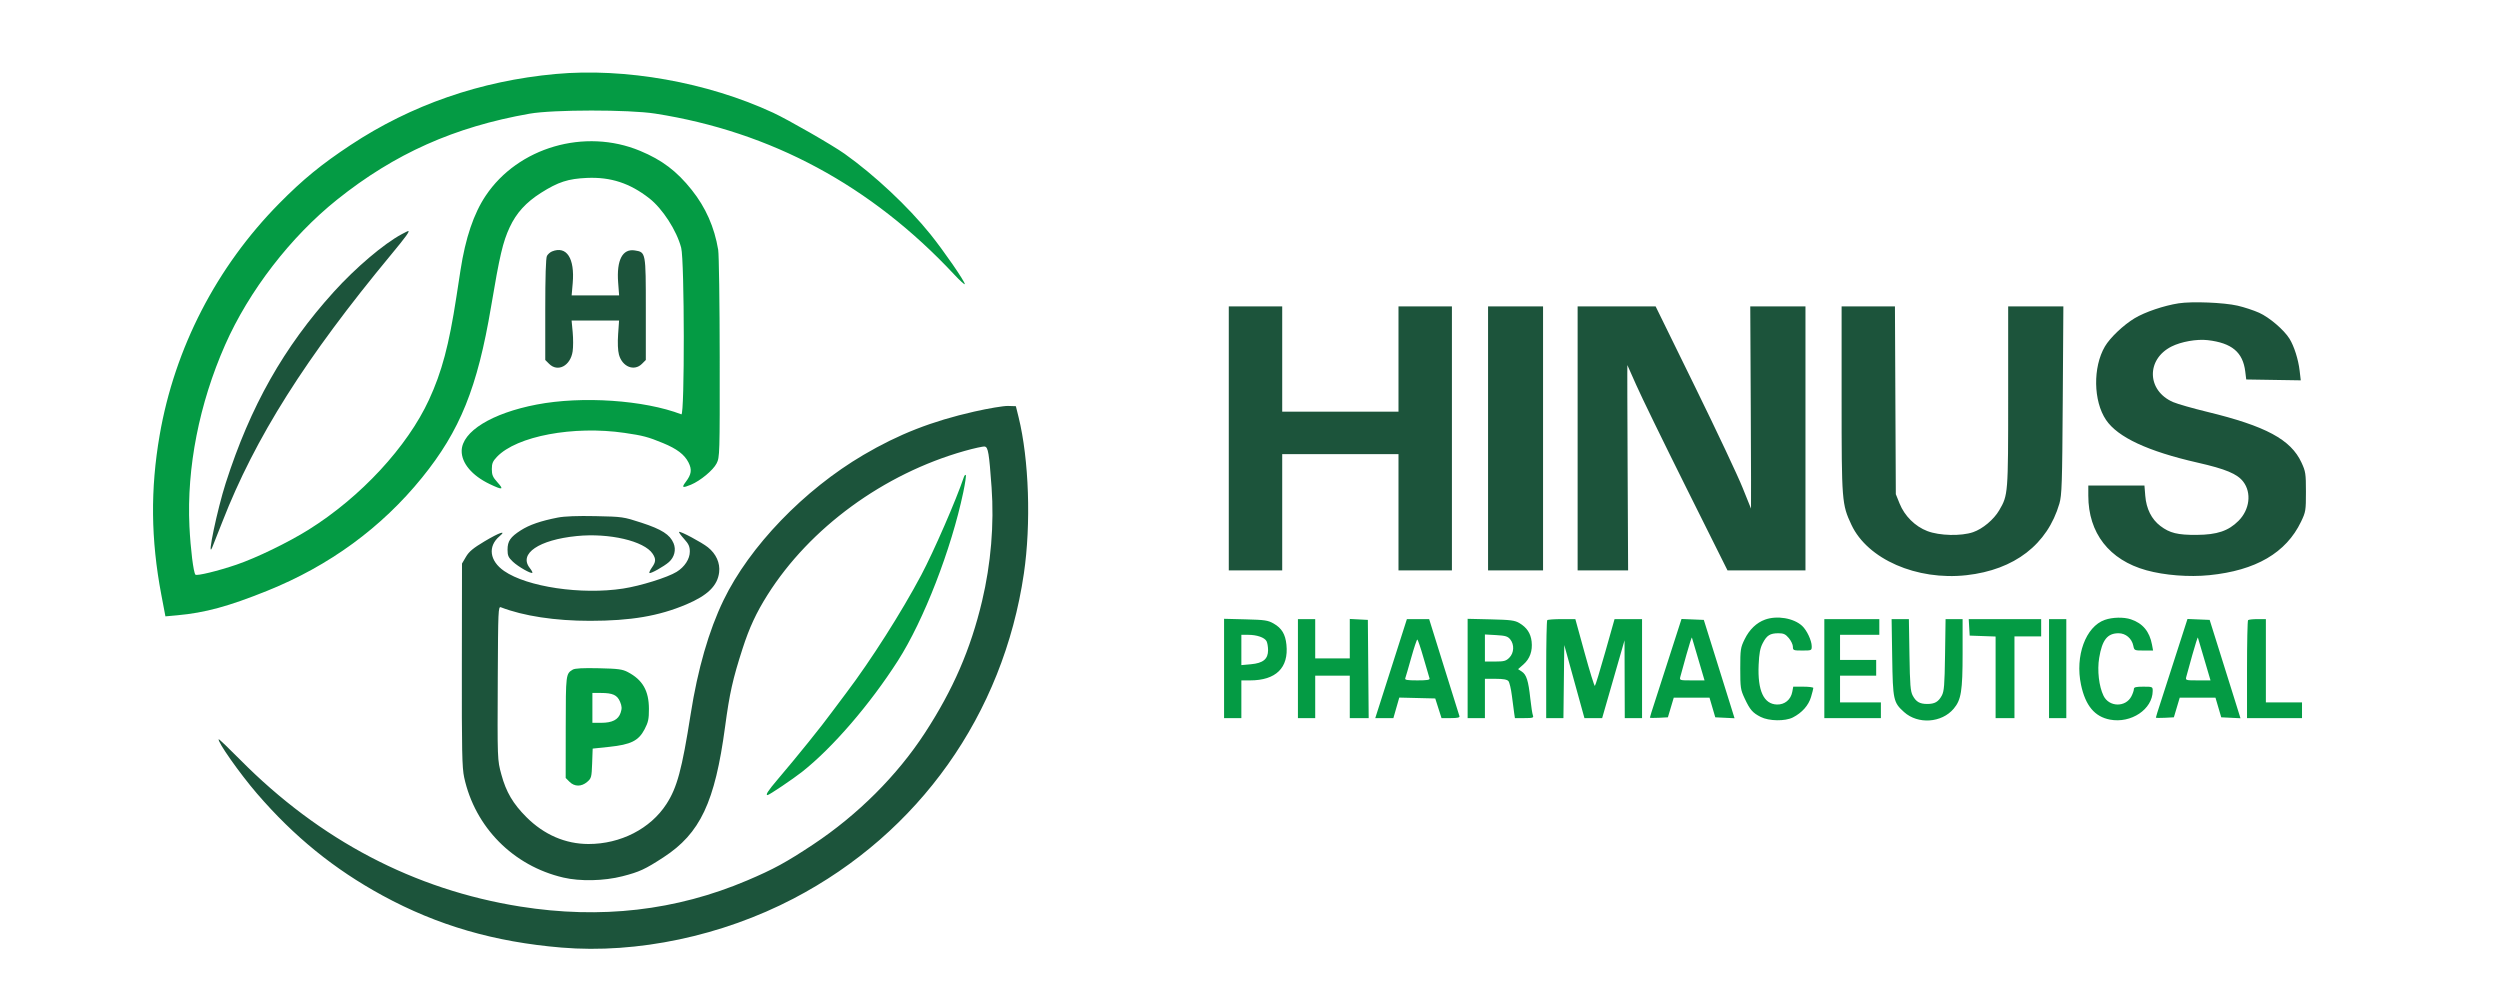
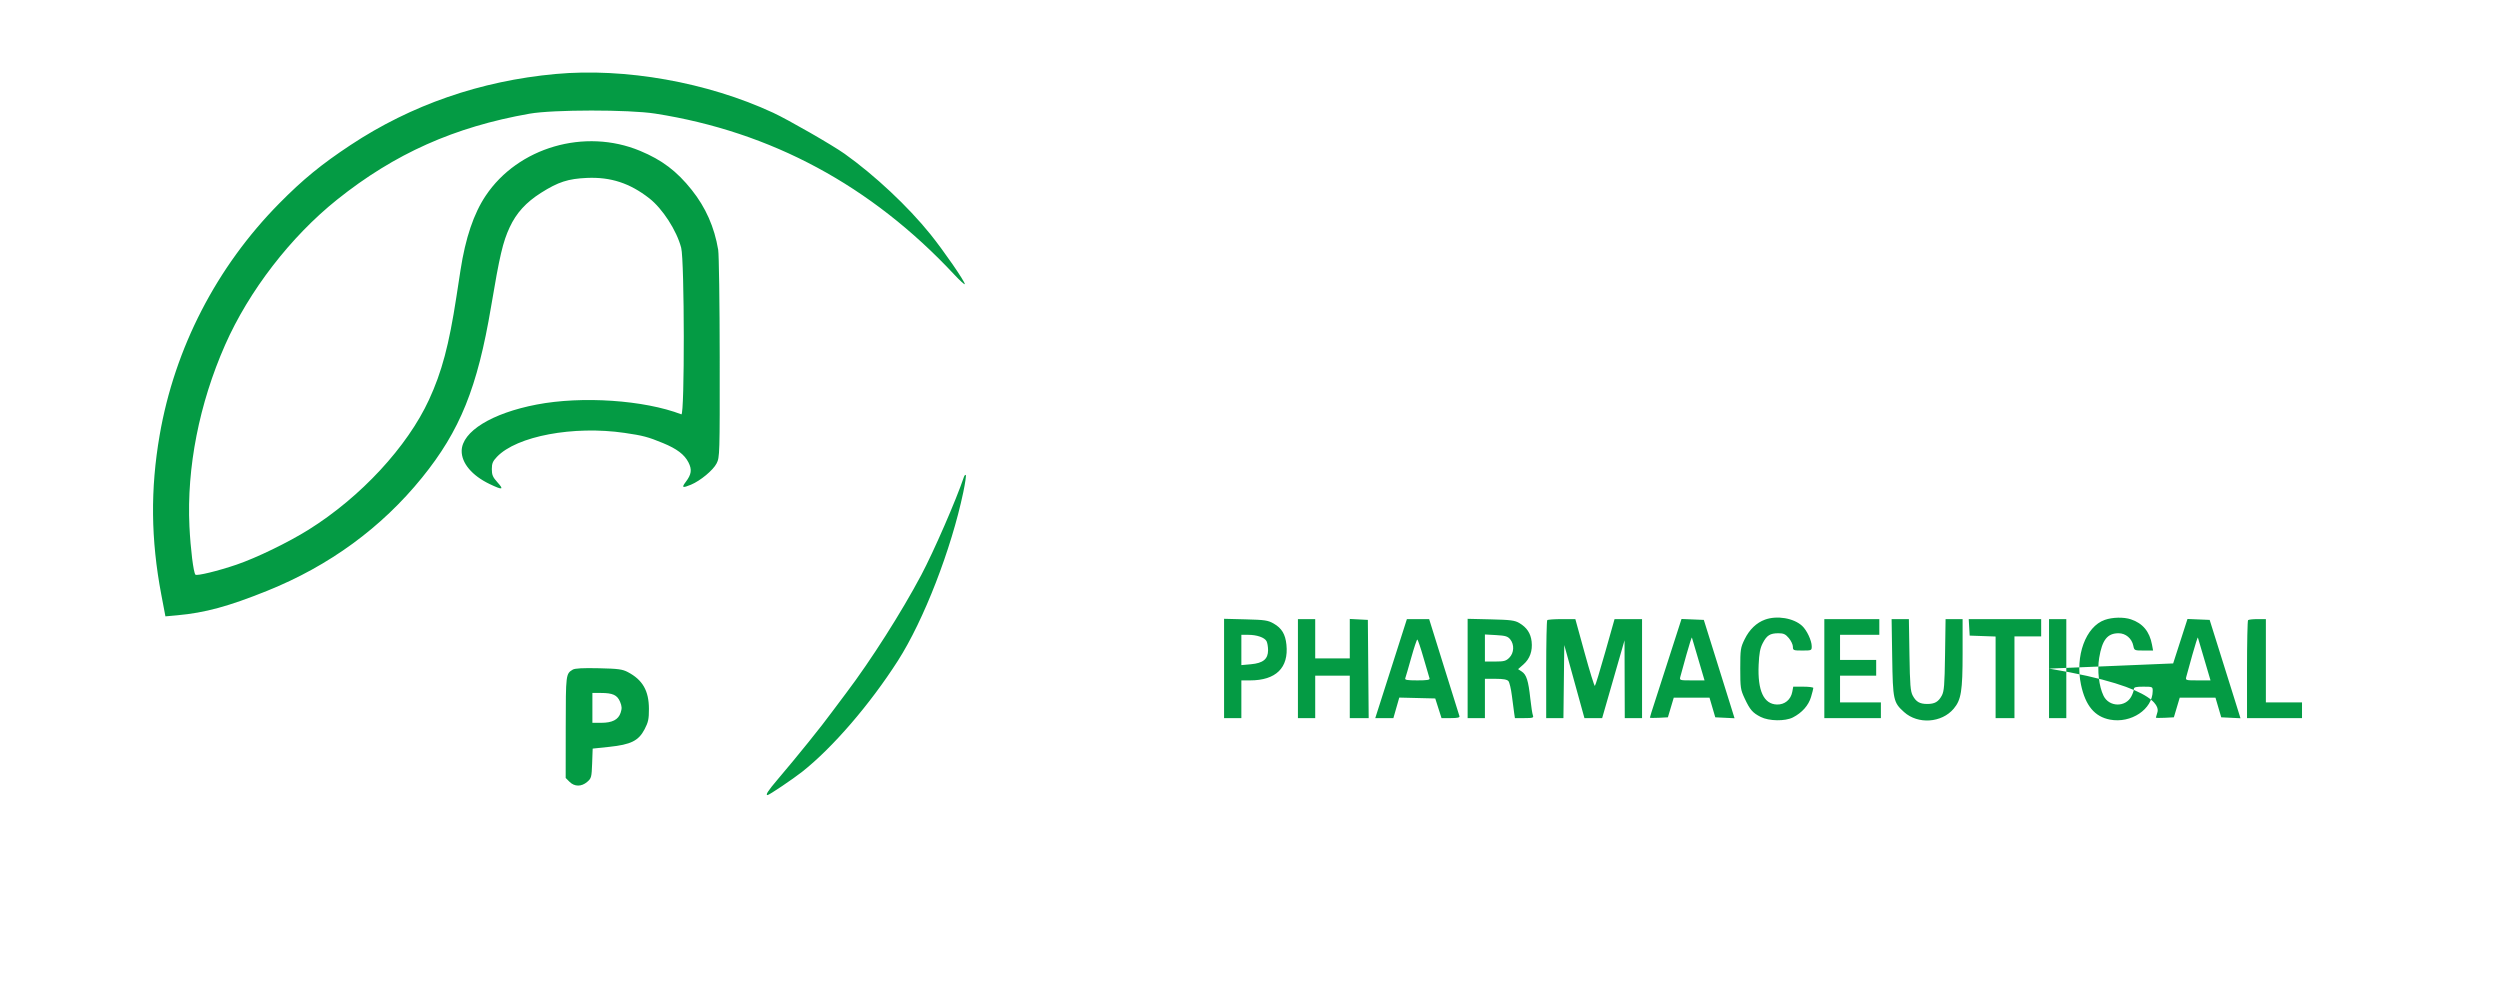
<svg xmlns="http://www.w3.org/2000/svg" width="1591" height="635" viewBox="0 0 1591 635" version="1.1">
-   <path d="M 255.596 149.077 C 244.248 155.159, 226.329 170.372, 212.453 185.704 C 180.548 220.957, 159.381 258.415, 143.628 307.500 C 138.319 324.042, 131.491 356.533, 135.012 348.500 C 135.494 347.400, 138.431 339.975, 141.537 332 C 162.351 278.574, 194.428 227.796, 248.879 162.078 C 258.453 150.522, 260.989 147, 259.735 147 C 259.590 147, 257.727 147.935, 255.596 149.077 M 351.315 160.007 C 350.114 160.491, 348.651 161.783, 348.065 162.878 C 347.375 164.168, 347 176.171, 347 196.980 L 347 229.091 349.455 231.545 C 354.987 237.078, 363.051 232.812, 364.429 223.625 C 364.827 220.973, 364.840 215.472, 364.459 211.401 L 363.765 204 378.872 204 L 393.978 204 393.370 212.750 C 392.994 218.155, 393.198 223.104, 393.905 225.696 C 396.020 233.458, 403.603 236.488, 408.545 231.545 L 411 229.091 411 196.656 C 411 160.386, 411.022 160.503, 404 159.379 C 396.170 158.127, 392.314 165.529, 393.388 179.750 L 394.012 188 378.902 188 L 363.792 188 364.468 180.250 C 365.854 164.354, 360.599 156.266, 351.315 160.007 M 1386.500 193.033 C 1377.177 194.468, 1365.093 198.562, 1358.500 202.518 C 1351.406 206.773, 1342.849 214.900, 1339.564 220.500 C 1331.845 233.662, 1332.178 255.259, 1340.286 267.254 C 1347.735 278.274, 1366.890 287.208, 1398.500 294.406 C 1416.469 298.498, 1423.803 301.564, 1427.632 306.584 C 1433.001 313.623, 1431.689 324.363, 1424.594 331.458 C 1418.154 337.899, 1410.999 340.305, 1398 340.402 C 1385.873 340.492, 1380.783 339.242, 1374.847 334.714 C 1369.230 330.429, 1365.915 323.807, 1365.252 315.546 L 1364.726 309 1346.863 309 L 1329 309 1329 315.451 C 1329 339.258, 1342.324 356.372, 1365.956 362.921 C 1377.530 366.128, 1393.042 367.339, 1405.976 366.046 C 1435.573 363.087, 1454.882 351.833, 1464.385 332 C 1467.360 325.793, 1467.500 324.936, 1467.497 313 C 1467.494 301.398, 1467.291 300.060, 1464.670 294.383 C 1457.897 279.711, 1441.967 271.151, 1404.530 262.067 C 1395.437 259.860, 1385.752 257.089, 1383.007 255.908 C 1366.278 248.711, 1365.662 228.779, 1381.914 220.543 C 1388.056 217.431, 1398.059 215.664, 1404.983 216.469 C 1420.352 218.255, 1427.380 224.134, 1428.885 236.461 L 1429.500 241.500 1446.851 241.774 L 1464.202 242.048 1463.480 235.830 C 1462.659 228.756, 1459.977 220.317, 1457.039 215.562 C 1453.580 209.966, 1444.253 201.989, 1437.738 199.053 C 1434.307 197.507, 1428.125 195.471, 1424 194.528 C 1415.201 192.517, 1395.064 191.714, 1386.500 193.033 M 782 279 L 782 363 799 363 L 816 363 816 326 L 816 289 853 289 L 890 289 890 326 L 890 363 907 363 L 924 363 924 279 L 924 195 907 195 L 890 195 890 228.500 L 890 262 853 262 L 816 262 816 228.500 L 816 195 799 195 L 782 195 782 279 M 947 279 L 947 363 964.500 363 L 982 363 982 279 L 982 195 964.500 195 L 947 195 947 279 M 1004 279 L 1004 363 1020.065 363 L 1036.130 363 1035.815 297.583 C 1035.642 261.603, 1035.572 232.241, 1035.660 232.333 C 1035.747 232.425, 1038.280 238.125, 1041.289 245 C 1044.297 251.875, 1058.599 281.238, 1073.071 310.250 L 1099.383 363 1124.192 363 L 1149 363 1149 279 L 1149 195 1131.434 195 L 1113.869 195 1114.184 259.417 C 1114.358 294.847, 1114.428 323.759, 1114.340 323.667 C 1114.251 323.575, 1111.864 317.650, 1109.035 310.500 C 1106.206 303.350, 1092.586 274.438, 1078.768 246.250 L 1053.644 195 1028.822 195 L 1004 195 1004 279 M 1172 254.053 C 1172 319.135, 1172.142 320.955, 1178.257 334 C 1188.510 355.872, 1219.822 369.583, 1251.463 366.055 C 1282.016 362.648, 1302.999 346.483, 1310.594 320.500 C 1312.158 315.151, 1312.390 308.021, 1312.738 254.750 L 1313.127 195 1295.564 195 L 1278 195 1278 252.318 C 1278 314.596, 1277.963 315.060, 1272.297 324.747 C 1268.837 330.664, 1261.792 336.565, 1255.671 338.673 C 1248.090 341.285, 1234.346 340.959, 1226.559 337.984 C 1218.773 335.008, 1212.087 328.369, 1208.893 320.441 L 1206.500 314.500 1206.220 254.750 L 1205.940 195 1188.970 195 L 1172 195 1172 254.053 M 620 261.938 C 592.982 268.073, 572.015 276.274, 549.500 289.512 C 511.637 311.774, 477.007 347.739, 460.443 382 C 451.104 401.319, 444.048 425.793, 439.526 454.557 C 433.988 489.784, 430.913 501.187, 424.117 511.693 C 413.958 527.396, 394.910 537.159, 374.500 537.123 C 359.776 537.096, 346.216 531.221, 334.990 520.004 C 326.489 511.510, 322.086 504.023, 319.088 492.965 C 316.514 483.473, 316.532 483.952, 316.786 430.643 C 316.988 388.380, 317.101 385.825, 318.750 386.464 C 333.132 392.035, 353.332 395.108, 375.483 395.096 C 401.529 395.081, 419.169 392.079, 436.729 384.673 C 450.335 378.935, 456.648 372.767, 457.660 364.225 C 458.362 358.293, 455.761 352.495, 450.513 348.295 C 446.595 345.158, 432.843 337.823, 432.161 338.505 C 431.918 338.748, 433.358 340.760, 435.360 342.976 C 438.289 346.218, 439 347.800, 439 351.070 C 439 355.730, 435.710 360.780, 430.626 363.922 C 424.850 367.492, 407.645 372.860, 396.500 374.570 C 369.989 378.638, 335.473 373.527, 320.798 363.361 C 311.534 356.944, 310.309 347.678, 317.878 341.286 C 322.728 337.191, 317.837 338.851, 308.317 344.532 C 301.119 348.827, 298.485 351.023, 296.532 354.355 L 294.017 358.646 293.924 423.073 C 293.844 478.037, 294.060 488.561, 295.395 494.721 C 302.272 526.448, 326.601 551.029, 358.500 558.480 C 369.245 560.989, 384.418 560.657, 396.105 557.656 C 406.952 554.870, 410.505 553.230, 422.234 545.595 C 445.643 530.357, 454.986 510.556, 461.443 462.500 C 464.314 441.128, 466.312 432.199, 472.555 412.829 C 476.875 399.425, 481.273 389.948, 488.440 378.593 C 515.400 335.879, 562.316 301.586, 613.718 287.020 C 619.888 285.271, 625.733 283.994, 626.707 284.182 C 628.855 284.596, 629.458 288.215, 631.042 310.191 C 632.730 333.622, 630.627 358.783, 624.998 382.500 C 617.706 413.218, 606.601 438.825, 588.566 466.505 C 570.923 493.584, 545.859 518.593, 517.500 537.415 C 500.378 548.779, 492.309 553.179, 475.485 560.324 C 430.216 579.548, 382.300 585.061, 331.126 576.932 C 263.706 566.223, 203.537 534.694, 152.882 483.530 C 145.564 476.138, 139.410 470.256, 139.207 470.460 C 138.040 471.627, 152.625 492.344, 163.525 505 C 187.154 532.438, 212.689 553.173, 243.500 569.941 C 278.443 588.958, 314.635 599.476, 357.397 603.042 C 405.501 607.052, 459.371 595.667, 505 571.847 C 584.908 530.131, 638.400 454.654, 651.596 365 C 656.246 333.414, 654.855 292.305, 648.230 265.500 L 646.500 258.500 641.500 258.346 C 638.750 258.261, 629.075 259.878, 620 261.938 M 355 329.376 C 344.142 331.501, 336.924 333.987, 331.450 337.489 C 324.794 341.747, 323 344.372, 323 349.854 C 323 353.578, 323.532 354.765, 326.417 357.486 C 329.796 360.674, 338.001 365.333, 338.809 364.524 C 339.040 364.294, 338.277 362.896, 337.114 361.418 C 329.986 352.356, 342.960 343.554, 367 341.142 C 387.669 339.068, 410.025 344.284, 415.358 352.424 C 417.528 355.736, 417.429 357.589, 414.891 361.153 C 413.731 362.782, 413.021 364.354, 413.312 364.646 C 413.961 365.295, 422.662 360.415, 425.721 357.687 C 429.222 354.564, 430.378 349.841, 428.653 345.711 C 426.358 340.218, 421.124 336.872, 408.255 332.668 C 396.747 328.909, 396.132 328.821, 379 328.467 C 367.477 328.228, 359.280 328.539, 355 329.376" stroke="none" fill="#1c543b" fill-rule="evenodd" />
-   <path d="M 353.500 47.097 C 305.769 51.483, 261.687 66.767, 223.059 92.325 C 204.417 104.659, 192.730 114.228, 177.664 129.494 C 137.817 169.869, 111.159 221.559, 101.590 277 C 95.666 311.326, 95.998 343.358, 102.642 378.376 L 105.274 392.251 112.802 391.569 C 130.500 389.965, 145.379 385.918, 170 376.010 C 209.561 360.090, 242.768 335.826, 268.567 303.988 C 292.786 274.101, 303.846 246.713, 312.523 195.144 C 317.989 162.662, 320.026 153.964, 324.342 144.682 C 328.602 135.520, 334.755 128.759, 344.369 122.675 C 355.256 115.786, 361.559 113.746, 373.560 113.224 C 388.663 112.568, 400.851 116.558, 413.198 126.198 C 421.673 132.816, 430.657 146.748, 433.508 157.693 C 435.641 165.882, 435.752 264.503, 433.628 263.687 C 409.907 254.585, 370.392 251.913, 341.521 257.459 C 312.986 262.940, 294.044 274.607, 293.810 286.847 C 293.660 294.680, 300.391 302.688, 311.643 308.065 C 319.865 311.993, 320.925 311.766, 316.616 306.997 C 313.609 303.668, 313 302.249, 313 298.568 C 313 294.941, 313.586 293.528, 316.250 290.735 C 328.853 277.523, 364.948 270.752, 397.500 275.493 C 409.211 277.199, 412.422 278.050, 421.912 281.964 C 430.802 285.630, 435.580 289.256, 438.145 294.285 C 440.486 298.874, 440.054 301.910, 436.371 306.750 C 433.618 310.368, 434.323 310.728, 439.737 308.465 C 445.741 305.957, 453.842 299.229, 456.035 294.931 C 458.037 291.008, 458.081 289.495, 458.022 227.665 C 457.989 192.876, 457.552 161.957, 457.051 158.956 C 454.641 144.530, 449.139 132.076, 440.230 120.880 C 430.695 108.899, 421.357 101.833, 407.350 96.002 C 372.210 81.373, 329.716 93.719, 309.096 124.548 C 301.458 135.968, 296.226 151.443, 293.054 172 C 292.418 176.125, 291.240 183.775, 290.437 189 C 285.725 219.655, 281.200 236.654, 273.031 254.382 C 259.244 284.304, 229.645 316.271, 196.500 337.033 C 183.534 345.156, 163.126 355.060, 150.500 359.358 C 138.747 363.359, 125.298 366.631, 124.380 365.713 C 123.128 364.461, 121.246 349.337, 120.559 335 C 118.766 297.624, 126.772 256.887, 143.256 219.500 C 158.383 185.192, 185.005 150.652, 214.500 127.067 C 251.152 97.759, 289.125 80.798, 337 72.352 C 352.002 69.706, 400.226 69.674, 417 72.300 C 490.778 83.850, 554.400 118.094, 607.267 174.710 C 610.970 178.676, 614 181.413, 614 180.792 C 614 179.042, 600.549 159.557, 592.099 149.067 C 577.833 131.356, 556.708 111.546, 537.500 97.865 C 529.838 92.408, 501.633 76.204, 492.049 71.754 C 450.260 52.348, 397.855 43.022, 353.500 47.097 M 613.410 303.607 C 608.510 318.172, 594.226 351.001, 586.264 366 C 573.748 389.576, 554.244 420.234, 538.612 440.904 C 534.700 446.077, 530.600 451.549, 529.500 453.065 C 523.266 461.656, 507.285 481.495, 494.750 496.206 C 488.744 503.254, 486.983 506, 488.469 506 C 489.452 506, 504.761 495.690, 510.449 491.198 C 529.855 475.872, 553.564 448.378, 571.415 420.500 C 587.850 394.833, 605.413 349.569, 613.050 313.191 C 614.241 307.521, 614.952 302.619, 614.631 302.298 C 614.310 301.977, 613.760 302.566, 613.410 303.607 M 1123.239 394.335 C 1117.840 396.293, 1113.333 400.620, 1110.336 406.724 C 1107.663 412.168, 1107.500 413.246, 1107.500 425.500 C 1107.500 437.644, 1107.684 438.893, 1110.297 444.473 C 1113.695 451.730, 1115.325 453.613, 1120.497 456.253 C 1125.766 458.942, 1136.067 459.102, 1141 456.572 C 1146.818 453.587, 1150.937 448.950, 1152.527 443.596 C 1153.337 440.868, 1154 438.269, 1154 437.818 C 1154 437.368, 1151.125 437, 1147.611 437 L 1141.223 437 1140.596 440.340 C 1139.672 445.267, 1135.774 448.486, 1130.889 448.358 C 1122.445 448.137, 1118.479 439.573, 1119.199 423.113 C 1119.520 415.751, 1120.132 412.513, 1121.813 409.283 C 1124.407 404.298, 1126.479 403, 1131.845 403 C 1135.058 403, 1136.319 403.591, 1138.411 406.077 C 1139.835 407.769, 1141 410.244, 1141 411.577 C 1141 413.872, 1141.317 414, 1147 414 C 1152.884 414, 1153 413.947, 1152.978 411.250 C 1152.949 407.606, 1149.852 401.041, 1146.868 398.298 C 1141.475 393.340, 1130.881 391.563, 1123.239 394.335 M 1339.500 394.490 C 1327.321 398.760, 1320.466 417.474, 1324.364 435.812 C 1327.182 449.070, 1333.043 456.112, 1342.798 457.962 C 1356.258 460.514, 1369.885 451.384, 1369.978 439.750 C 1370 437.053, 1369.884 437, 1364 437 C 1359.248 437, 1358 437.322, 1358 438.550 C 1358 439.402, 1357.295 441.462, 1356.434 443.128 C 1352.750 450.252, 1342.239 450.058, 1338.692 442.800 C 1335.770 436.822, 1334.599 426.654, 1335.915 418.687 C 1337.807 407.226, 1341.135 403, 1348.268 403 C 1352.805 403, 1356.715 406.325, 1357.645 410.974 C 1358.238 413.938, 1358.374 414, 1364.236 414 L 1370.223 414 1369.528 410.250 C 1367.979 401.879, 1363.628 396.658, 1356.101 394.138 C 1351.561 392.618, 1344.408 392.770, 1339.500 394.490 M 779 425.404 L 779 457 784.500 457 L 790 457 790 445 L 790 433 795.557 433 C 812.018 433, 820.191 424.972, 818.686 410.282 C 818 403.589, 815.702 399.774, 810.590 396.844 C 806.953 394.760, 804.977 394.462, 792.750 394.154 L 779 393.808 779 425.404 M 826 425.500 L 826 457 831.500 457 L 837 457 837 443.500 L 837 430 848 430 L 859 430 859 443.500 L 859 457 865.014 457 L 871.028 457 870.764 425.750 L 870.500 394.500 864.750 394.200 L 859 393.900 859 406.450 L 859 419 848 419 L 837 419 837 406.500 L 837 394 831.500 394 L 826 394 826 425.500 M 890.156 410.250 C 887.302 419.188, 882.774 433.363, 880.093 441.750 L 875.220 457 880.986 457 L 886.752 457 888.622 450.470 L 890.492 443.941 901.941 444.220 L 913.390 444.500 915.388 450.750 L 917.385 457 923.300 457 C 927.590 457, 929.098 456.657, 928.791 455.750 C 928.559 455.063, 924.126 440.887, 918.941 424.250 L 909.513 394 902.429 394 L 895.344 394 890.156 410.250 M 934 425.408 L 934 457 939.500 457 L 945 457 945 444.500 L 945 432 951.878 432 C 956.705 432, 959.118 432.438, 959.974 433.468 C 960.644 434.276, 961.627 438.438, 962.159 442.718 C 962.690 446.998, 963.343 451.962, 963.608 453.750 L 964.091 457 970.152 457 C 975.517 457, 976.136 456.799, 975.535 455.250 C 975.162 454.288, 974.418 449.450, 973.882 444.500 C 972.657 433.181, 971.440 429.334, 968.466 427.386 L 966.110 425.842 969.494 422.871 C 973.611 419.256, 975.402 414.259, 974.727 408.267 C 974.136 403.031, 971.657 399.304, 966.895 396.500 C 964.005 394.797, 961.308 394.449, 948.750 394.158 L 934 393.817 934 425.408 M 984.667 394.667 C 984.300 395.033, 984 409.208, 984 426.167 L 984 457 989.482 457 L 994.963 457 995.232 433.750 L 995.500 410.500 1001.916 433.750 L 1008.333 457 1013.972 457 L 1019.611 457 1026.731 432.250 L 1033.850 407.500 1033.925 432.250 L 1034 457 1039.500 457 L 1045 457 1045 425.500 L 1045 394 1036.250 394.001 L 1027.500 394.002 1021.548 415.067 C 1018.275 426.652, 1015.317 436.304, 1014.976 436.515 C 1014.634 436.726, 1011.698 427.247, 1008.451 415.450 L 1002.548 394 993.941 394 C 989.207 394, 985.033 394.300, 984.667 394.667 M 1060.999 422.207 C 1055.987 437.768, 1051.462 451.805, 1050.943 453.399 C 1050.424 454.994, 1050 456.479, 1050 456.699 C 1050 456.920, 1052.576 456.965, 1055.725 456.800 L 1061.449 456.500 1063.311 450.250 L 1065.174 444 1076.551 444 L 1087.928 444 1089.765 450.250 L 1091.602 456.500 1097.734 456.796 L 1103.866 457.092 1101.441 449.296 C 1100.107 445.008, 1095.706 430.925, 1091.661 418 L 1084.307 394.500 1077.210 394.207 L 1070.113 393.915 1060.999 422.207 M 1161 425.500 L 1161 457 1179 457 L 1197 457 1197 452 L 1197 447 1184 447 L 1171 447 1171 438.500 L 1171 430 1182.500 430 L 1194 430 1194 425 L 1194 420 1182.500 420 L 1171 420 1171 412 L 1171 404 1183.500 404 L 1196 404 1196 399 L 1196 394 1178.500 394 L 1161 394 1161 425.500 M 1204.193 418.250 C 1204.615 445.531, 1204.935 447.010, 1211.731 453.142 C 1220.575 461.122, 1235.692 460.096, 1243.350 450.996 C 1248.103 445.347, 1249 439.765, 1249 415.818 L 1249 394 1243.582 394 L 1238.164 394 1237.830 416.750 C 1237.545 436.150, 1237.237 439.974, 1235.738 442.720 C 1233.586 446.661, 1231.243 448, 1226.500 448 C 1221.752 448, 1219.408 446.658, 1217.281 442.720 C 1215.809 439.996, 1215.485 435.996, 1215.175 416.750 L 1214.810 394 1209.314 394 L 1203.818 394 1204.193 418.250 M 1253.198 399.250 L 1253.500 404.500 1261.750 404.790 L 1270 405.081 1270 431.040 L 1270 457 1276 457 L 1282 457 1282 431 L 1282 405 1290.500 405 L 1299 405 1299 399.500 L 1299 394 1275.948 394 L 1252.895 394 1253.198 399.250 M 1304 425.500 L 1304 457 1309.500 457 L 1315 457 1315 425.500 L 1315 394 1309.500 394 L 1304 394 1304 425.500 M 1382.999 422.207 C 1377.987 437.768, 1373.462 451.805, 1372.943 453.399 C 1372.424 454.994, 1372 456.479, 1372 456.699 C 1372 456.920, 1374.576 456.965, 1377.725 456.800 L 1383.449 456.500 1385.311 450.250 L 1387.174 444 1398.551 444 L 1409.928 444 1411.765 450.250 L 1413.602 456.500 1419.722 456.796 L 1425.842 457.091 1422.316 445.796 C 1420.376 439.583, 1415.961 425.500, 1412.505 414.500 L 1406.222 394.500 1399.168 394.207 L 1392.113 393.915 1382.999 422.207 M 1430.667 394.667 C 1430.300 395.033, 1430 409.208, 1430 426.167 L 1430 457 1447.500 457 L 1465 457 1465 452 L 1465 447 1453.500 447 L 1442 447 1442 420.500 L 1442 394 1436.667 394 C 1433.733 394, 1431.033 394.300, 1430.667 394.667 M 790 413.639 L 790 423.278 796.094 422.725 C 803.855 422.021, 807 419.436, 807 413.760 C 807 411.620, 806.559 409.045, 806.021 408.039 C 804.764 405.691, 799.880 404, 794.351 404 L 790 404 790 413.639 M 945 412.387 L 945 421 951.545 421 C 957.162 421, 958.439 420.652, 960.545 418.545 C 963.555 415.536, 963.817 410.231, 961.120 406.900 C 959.546 404.956, 958.086 404.514, 952.120 404.177 L 945 403.774 945 412.387 M 1073.208 416.746 C 1071.399 423.211, 1069.659 429.512, 1069.343 430.750 C 1068.781 432.944, 1068.966 433, 1076.768 433 L 1084.769 433 1080.868 419.750 C 1078.723 412.462, 1076.861 406.161, 1076.732 405.746 C 1076.603 405.331, 1075.017 410.281, 1073.208 416.746 M 1395.208 416.746 C 1393.399 423.211, 1391.659 429.512, 1391.343 430.750 C 1390.781 432.944, 1390.966 433, 1398.768 433 L 1406.769 433 1402.868 419.750 C 1400.723 412.462, 1398.861 406.161, 1398.732 405.746 C 1398.603 405.331, 1397.017 410.281, 1395.208 416.746 M 898.090 418.635 C 896.299 425.034, 894.598 430.884, 894.310 431.635 C 893.893 432.720, 895.471 433, 902 433 C 908.144 433, 910.101 432.685, 909.765 431.750 C 909.518 431.063, 907.805 425.212, 905.957 418.750 C 904.110 412.288, 902.317 407, 901.973 407 C 901.628 407, 899.881 412.236, 898.090 418.635 M 364.500 426.149 C 360.098 428.802, 360.065 429.076, 360.032 462.795 L 360 495.091 362.455 497.545 C 365.633 500.724, 370.027 500.740, 373.694 497.588 C 376.340 495.313, 376.519 494.639, 376.840 485.791 L 377.179 476.407 387.653 475.306 C 401.532 473.847, 406.384 471.436, 410.221 464.091 C 412.562 459.610, 412.997 457.568, 412.978 451.136 C 412.945 439.571, 408.971 432.653, 399.513 427.695 C 396.080 425.896, 393.403 425.544, 381 425.268 C 370.937 425.043, 365.888 425.313, 364.500 426.149 M 377 450.500 L 377 460 382.550 460 C 389.656 460, 393.510 458.014, 394.966 453.603 C 395.871 450.862, 395.796 449.449, 394.598 446.579 C 392.815 442.312, 389.954 441, 382.435 441 L 377 441 377 450.500" stroke="none" fill="#049b44" fill-rule="evenodd" />
+   <path d="M 353.500 47.097 C 305.769 51.483, 261.687 66.767, 223.059 92.325 C 204.417 104.659, 192.730 114.228, 177.664 129.494 C 137.817 169.869, 111.159 221.559, 101.590 277 C 95.666 311.326, 95.998 343.358, 102.642 378.376 L 105.274 392.251 112.802 391.569 C 130.500 389.965, 145.379 385.918, 170 376.010 C 209.561 360.090, 242.768 335.826, 268.567 303.988 C 292.786 274.101, 303.846 246.713, 312.523 195.144 C 317.989 162.662, 320.026 153.964, 324.342 144.682 C 328.602 135.520, 334.755 128.759, 344.369 122.675 C 355.256 115.786, 361.559 113.746, 373.560 113.224 C 388.663 112.568, 400.851 116.558, 413.198 126.198 C 421.673 132.816, 430.657 146.748, 433.508 157.693 C 435.641 165.882, 435.752 264.503, 433.628 263.687 C 409.907 254.585, 370.392 251.913, 341.521 257.459 C 312.986 262.940, 294.044 274.607, 293.810 286.847 C 293.660 294.680, 300.391 302.688, 311.643 308.065 C 319.865 311.993, 320.925 311.766, 316.616 306.997 C 313.609 303.668, 313 302.249, 313 298.568 C 313 294.941, 313.586 293.528, 316.250 290.735 C 328.853 277.523, 364.948 270.752, 397.500 275.493 C 409.211 277.199, 412.422 278.050, 421.912 281.964 C 430.802 285.630, 435.580 289.256, 438.145 294.285 C 440.486 298.874, 440.054 301.910, 436.371 306.750 C 433.618 310.368, 434.323 310.728, 439.737 308.465 C 445.741 305.957, 453.842 299.229, 456.035 294.931 C 458.037 291.008, 458.081 289.495, 458.022 227.665 C 457.989 192.876, 457.552 161.957, 457.051 158.956 C 454.641 144.530, 449.139 132.076, 440.230 120.880 C 430.695 108.899, 421.357 101.833, 407.350 96.002 C 372.210 81.373, 329.716 93.719, 309.096 124.548 C 301.458 135.968, 296.226 151.443, 293.054 172 C 292.418 176.125, 291.240 183.775, 290.437 189 C 285.725 219.655, 281.200 236.654, 273.031 254.382 C 259.244 284.304, 229.645 316.271, 196.500 337.033 C 183.534 345.156, 163.126 355.060, 150.500 359.358 C 138.747 363.359, 125.298 366.631, 124.380 365.713 C 123.128 364.461, 121.246 349.337, 120.559 335 C 118.766 297.624, 126.772 256.887, 143.256 219.500 C 158.383 185.192, 185.005 150.652, 214.500 127.067 C 251.152 97.759, 289.125 80.798, 337 72.352 C 352.002 69.706, 400.226 69.674, 417 72.300 C 490.778 83.850, 554.400 118.094, 607.267 174.710 C 610.970 178.676, 614 181.413, 614 180.792 C 614 179.042, 600.549 159.557, 592.099 149.067 C 577.833 131.356, 556.708 111.546, 537.500 97.865 C 529.838 92.408, 501.633 76.204, 492.049 71.754 C 450.260 52.348, 397.855 43.022, 353.500 47.097 M 613.410 303.607 C 608.510 318.172, 594.226 351.001, 586.264 366 C 573.748 389.576, 554.244 420.234, 538.612 440.904 C 534.700 446.077, 530.600 451.549, 529.500 453.065 C 523.266 461.656, 507.285 481.495, 494.750 496.206 C 488.744 503.254, 486.983 506, 488.469 506 C 489.452 506, 504.761 495.690, 510.449 491.198 C 529.855 475.872, 553.564 448.378, 571.415 420.500 C 587.850 394.833, 605.413 349.569, 613.050 313.191 C 614.241 307.521, 614.952 302.619, 614.631 302.298 C 614.310 301.977, 613.760 302.566, 613.410 303.607 M 1123.239 394.335 C 1117.840 396.293, 1113.333 400.620, 1110.336 406.724 C 1107.663 412.168, 1107.500 413.246, 1107.500 425.500 C 1107.500 437.644, 1107.684 438.893, 1110.297 444.473 C 1113.695 451.730, 1115.325 453.613, 1120.497 456.253 C 1125.766 458.942, 1136.067 459.102, 1141 456.572 C 1146.818 453.587, 1150.937 448.950, 1152.527 443.596 C 1153.337 440.868, 1154 438.269, 1154 437.818 C 1154 437.368, 1151.125 437, 1147.611 437 L 1141.223 437 1140.596 440.340 C 1139.672 445.267, 1135.774 448.486, 1130.889 448.358 C 1122.445 448.137, 1118.479 439.573, 1119.199 423.113 C 1119.520 415.751, 1120.132 412.513, 1121.813 409.283 C 1124.407 404.298, 1126.479 403, 1131.845 403 C 1135.058 403, 1136.319 403.591, 1138.411 406.077 C 1139.835 407.769, 1141 410.244, 1141 411.577 C 1141 413.872, 1141.317 414, 1147 414 C 1152.884 414, 1153 413.947, 1152.978 411.250 C 1152.949 407.606, 1149.852 401.041, 1146.868 398.298 C 1141.475 393.340, 1130.881 391.563, 1123.239 394.335 M 1339.500 394.490 C 1327.321 398.760, 1320.466 417.474, 1324.364 435.812 C 1327.182 449.070, 1333.043 456.112, 1342.798 457.962 C 1356.258 460.514, 1369.885 451.384, 1369.978 439.750 C 1370 437.053, 1369.884 437, 1364 437 C 1359.248 437, 1358 437.322, 1358 438.550 C 1358 439.402, 1357.295 441.462, 1356.434 443.128 C 1352.750 450.252, 1342.239 450.058, 1338.692 442.800 C 1335.770 436.822, 1334.599 426.654, 1335.915 418.687 C 1337.807 407.226, 1341.135 403, 1348.268 403 C 1352.805 403, 1356.715 406.325, 1357.645 410.974 C 1358.238 413.938, 1358.374 414, 1364.236 414 L 1370.223 414 1369.528 410.250 C 1367.979 401.879, 1363.628 396.658, 1356.101 394.138 C 1351.561 392.618, 1344.408 392.770, 1339.500 394.490 M 779 425.404 L 779 457 784.500 457 L 790 457 790 445 L 790 433 795.557 433 C 812.018 433, 820.191 424.972, 818.686 410.282 C 818 403.589, 815.702 399.774, 810.590 396.844 C 806.953 394.760, 804.977 394.462, 792.750 394.154 L 779 393.808 779 425.404 M 826 425.500 L 826 457 831.500 457 L 837 457 837 443.500 L 837 430 848 430 L 859 430 859 443.500 L 859 457 865.014 457 L 871.028 457 870.764 425.750 L 870.500 394.500 864.750 394.200 L 859 393.900 859 406.450 L 859 419 848 419 L 837 419 837 406.500 L 837 394 831.500 394 L 826 394 826 425.500 M 890.156 410.250 C 887.302 419.188, 882.774 433.363, 880.093 441.750 L 875.220 457 880.986 457 L 886.752 457 888.622 450.470 L 890.492 443.941 901.941 444.220 L 913.390 444.500 915.388 450.750 L 917.385 457 923.300 457 C 927.590 457, 929.098 456.657, 928.791 455.750 C 928.559 455.063, 924.126 440.887, 918.941 424.250 L 909.513 394 902.429 394 L 895.344 394 890.156 410.250 M 934 425.408 L 934 457 939.500 457 L 945 457 945 444.500 L 945 432 951.878 432 C 956.705 432, 959.118 432.438, 959.974 433.468 C 960.644 434.276, 961.627 438.438, 962.159 442.718 C 962.690 446.998, 963.343 451.962, 963.608 453.750 L 964.091 457 970.152 457 C 975.517 457, 976.136 456.799, 975.535 455.250 C 975.162 454.288, 974.418 449.450, 973.882 444.500 C 972.657 433.181, 971.440 429.334, 968.466 427.386 L 966.110 425.842 969.494 422.871 C 973.611 419.256, 975.402 414.259, 974.727 408.267 C 974.136 403.031, 971.657 399.304, 966.895 396.500 C 964.005 394.797, 961.308 394.449, 948.750 394.158 L 934 393.817 934 425.408 M 984.667 394.667 C 984.300 395.033, 984 409.208, 984 426.167 L 984 457 989.482 457 L 994.963 457 995.232 433.750 L 995.500 410.500 1001.916 433.750 L 1008.333 457 1013.972 457 L 1019.611 457 1026.731 432.250 L 1033.850 407.500 1033.925 432.250 L 1034 457 1039.500 457 L 1045 457 1045 425.500 L 1045 394 1036.250 394.001 L 1027.500 394.002 1021.548 415.067 C 1018.275 426.652, 1015.317 436.304, 1014.976 436.515 C 1014.634 436.726, 1011.698 427.247, 1008.451 415.450 L 1002.548 394 993.941 394 C 989.207 394, 985.033 394.300, 984.667 394.667 M 1060.999 422.207 C 1055.987 437.768, 1051.462 451.805, 1050.943 453.399 C 1050.424 454.994, 1050 456.479, 1050 456.699 C 1050 456.920, 1052.576 456.965, 1055.725 456.800 L 1061.449 456.500 1063.311 450.250 L 1065.174 444 1076.551 444 L 1087.928 444 1089.765 450.250 L 1091.602 456.500 1097.734 456.796 L 1103.866 457.092 1101.441 449.296 C 1100.107 445.008, 1095.706 430.925, 1091.661 418 L 1084.307 394.500 1077.210 394.207 L 1070.113 393.915 1060.999 422.207 M 1161 425.500 L 1161 457 1179 457 L 1197 457 1197 452 L 1197 447 1184 447 L 1171 447 1171 438.500 L 1171 430 1182.500 430 L 1194 430 1194 425 L 1194 420 1182.500 420 L 1171 420 1171 412 L 1171 404 1183.500 404 L 1196 404 1196 399 L 1196 394 1178.500 394 L 1161 394 1161 425.500 M 1204.193 418.250 C 1204.615 445.531, 1204.935 447.010, 1211.731 453.142 C 1220.575 461.122, 1235.692 460.096, 1243.350 450.996 C 1248.103 445.347, 1249 439.765, 1249 415.818 L 1249 394 1243.582 394 L 1238.164 394 1237.830 416.750 C 1237.545 436.150, 1237.237 439.974, 1235.738 442.720 C 1233.586 446.661, 1231.243 448, 1226.500 448 C 1221.752 448, 1219.408 446.658, 1217.281 442.720 C 1215.809 439.996, 1215.485 435.996, 1215.175 416.750 L 1214.810 394 1209.314 394 L 1203.818 394 1204.193 418.250 M 1253.198 399.250 L 1253.500 404.500 1261.750 404.790 L 1270 405.081 1270 431.040 L 1270 457 1276 457 L 1282 457 1282 431 L 1282 405 1290.500 405 L 1299 405 1299 399.500 L 1299 394 1275.948 394 L 1252.895 394 1253.198 399.250 M 1304 425.500 L 1304 457 1309.500 457 L 1315 457 1315 425.500 L 1315 394 1309.500 394 L 1304 394 1304 425.500 C 1377.987 437.768, 1373.462 451.805, 1372.943 453.399 C 1372.424 454.994, 1372 456.479, 1372 456.699 C 1372 456.920, 1374.576 456.965, 1377.725 456.800 L 1383.449 456.500 1385.311 450.250 L 1387.174 444 1398.551 444 L 1409.928 444 1411.765 450.250 L 1413.602 456.500 1419.722 456.796 L 1425.842 457.091 1422.316 445.796 C 1420.376 439.583, 1415.961 425.500, 1412.505 414.500 L 1406.222 394.500 1399.168 394.207 L 1392.113 393.915 1382.999 422.207 M 1430.667 394.667 C 1430.300 395.033, 1430 409.208, 1430 426.167 L 1430 457 1447.500 457 L 1465 457 1465 452 L 1465 447 1453.500 447 L 1442 447 1442 420.500 L 1442 394 1436.667 394 C 1433.733 394, 1431.033 394.300, 1430.667 394.667 M 790 413.639 L 790 423.278 796.094 422.725 C 803.855 422.021, 807 419.436, 807 413.760 C 807 411.620, 806.559 409.045, 806.021 408.039 C 804.764 405.691, 799.880 404, 794.351 404 L 790 404 790 413.639 M 945 412.387 L 945 421 951.545 421 C 957.162 421, 958.439 420.652, 960.545 418.545 C 963.555 415.536, 963.817 410.231, 961.120 406.900 C 959.546 404.956, 958.086 404.514, 952.120 404.177 L 945 403.774 945 412.387 M 1073.208 416.746 C 1071.399 423.211, 1069.659 429.512, 1069.343 430.750 C 1068.781 432.944, 1068.966 433, 1076.768 433 L 1084.769 433 1080.868 419.750 C 1078.723 412.462, 1076.861 406.161, 1076.732 405.746 C 1076.603 405.331, 1075.017 410.281, 1073.208 416.746 M 1395.208 416.746 C 1393.399 423.211, 1391.659 429.512, 1391.343 430.750 C 1390.781 432.944, 1390.966 433, 1398.768 433 L 1406.769 433 1402.868 419.750 C 1400.723 412.462, 1398.861 406.161, 1398.732 405.746 C 1398.603 405.331, 1397.017 410.281, 1395.208 416.746 M 898.090 418.635 C 896.299 425.034, 894.598 430.884, 894.310 431.635 C 893.893 432.720, 895.471 433, 902 433 C 908.144 433, 910.101 432.685, 909.765 431.750 C 909.518 431.063, 907.805 425.212, 905.957 418.750 C 904.110 412.288, 902.317 407, 901.973 407 C 901.628 407, 899.881 412.236, 898.090 418.635 M 364.500 426.149 C 360.098 428.802, 360.065 429.076, 360.032 462.795 L 360 495.091 362.455 497.545 C 365.633 500.724, 370.027 500.740, 373.694 497.588 C 376.340 495.313, 376.519 494.639, 376.840 485.791 L 377.179 476.407 387.653 475.306 C 401.532 473.847, 406.384 471.436, 410.221 464.091 C 412.562 459.610, 412.997 457.568, 412.978 451.136 C 412.945 439.571, 408.971 432.653, 399.513 427.695 C 396.080 425.896, 393.403 425.544, 381 425.268 C 370.937 425.043, 365.888 425.313, 364.500 426.149 M 377 450.500 L 377 460 382.550 460 C 389.656 460, 393.510 458.014, 394.966 453.603 C 395.871 450.862, 395.796 449.449, 394.598 446.579 C 392.815 442.312, 389.954 441, 382.435 441 L 377 441 377 450.500" stroke="none" fill="#049b44" fill-rule="evenodd" />
</svg>